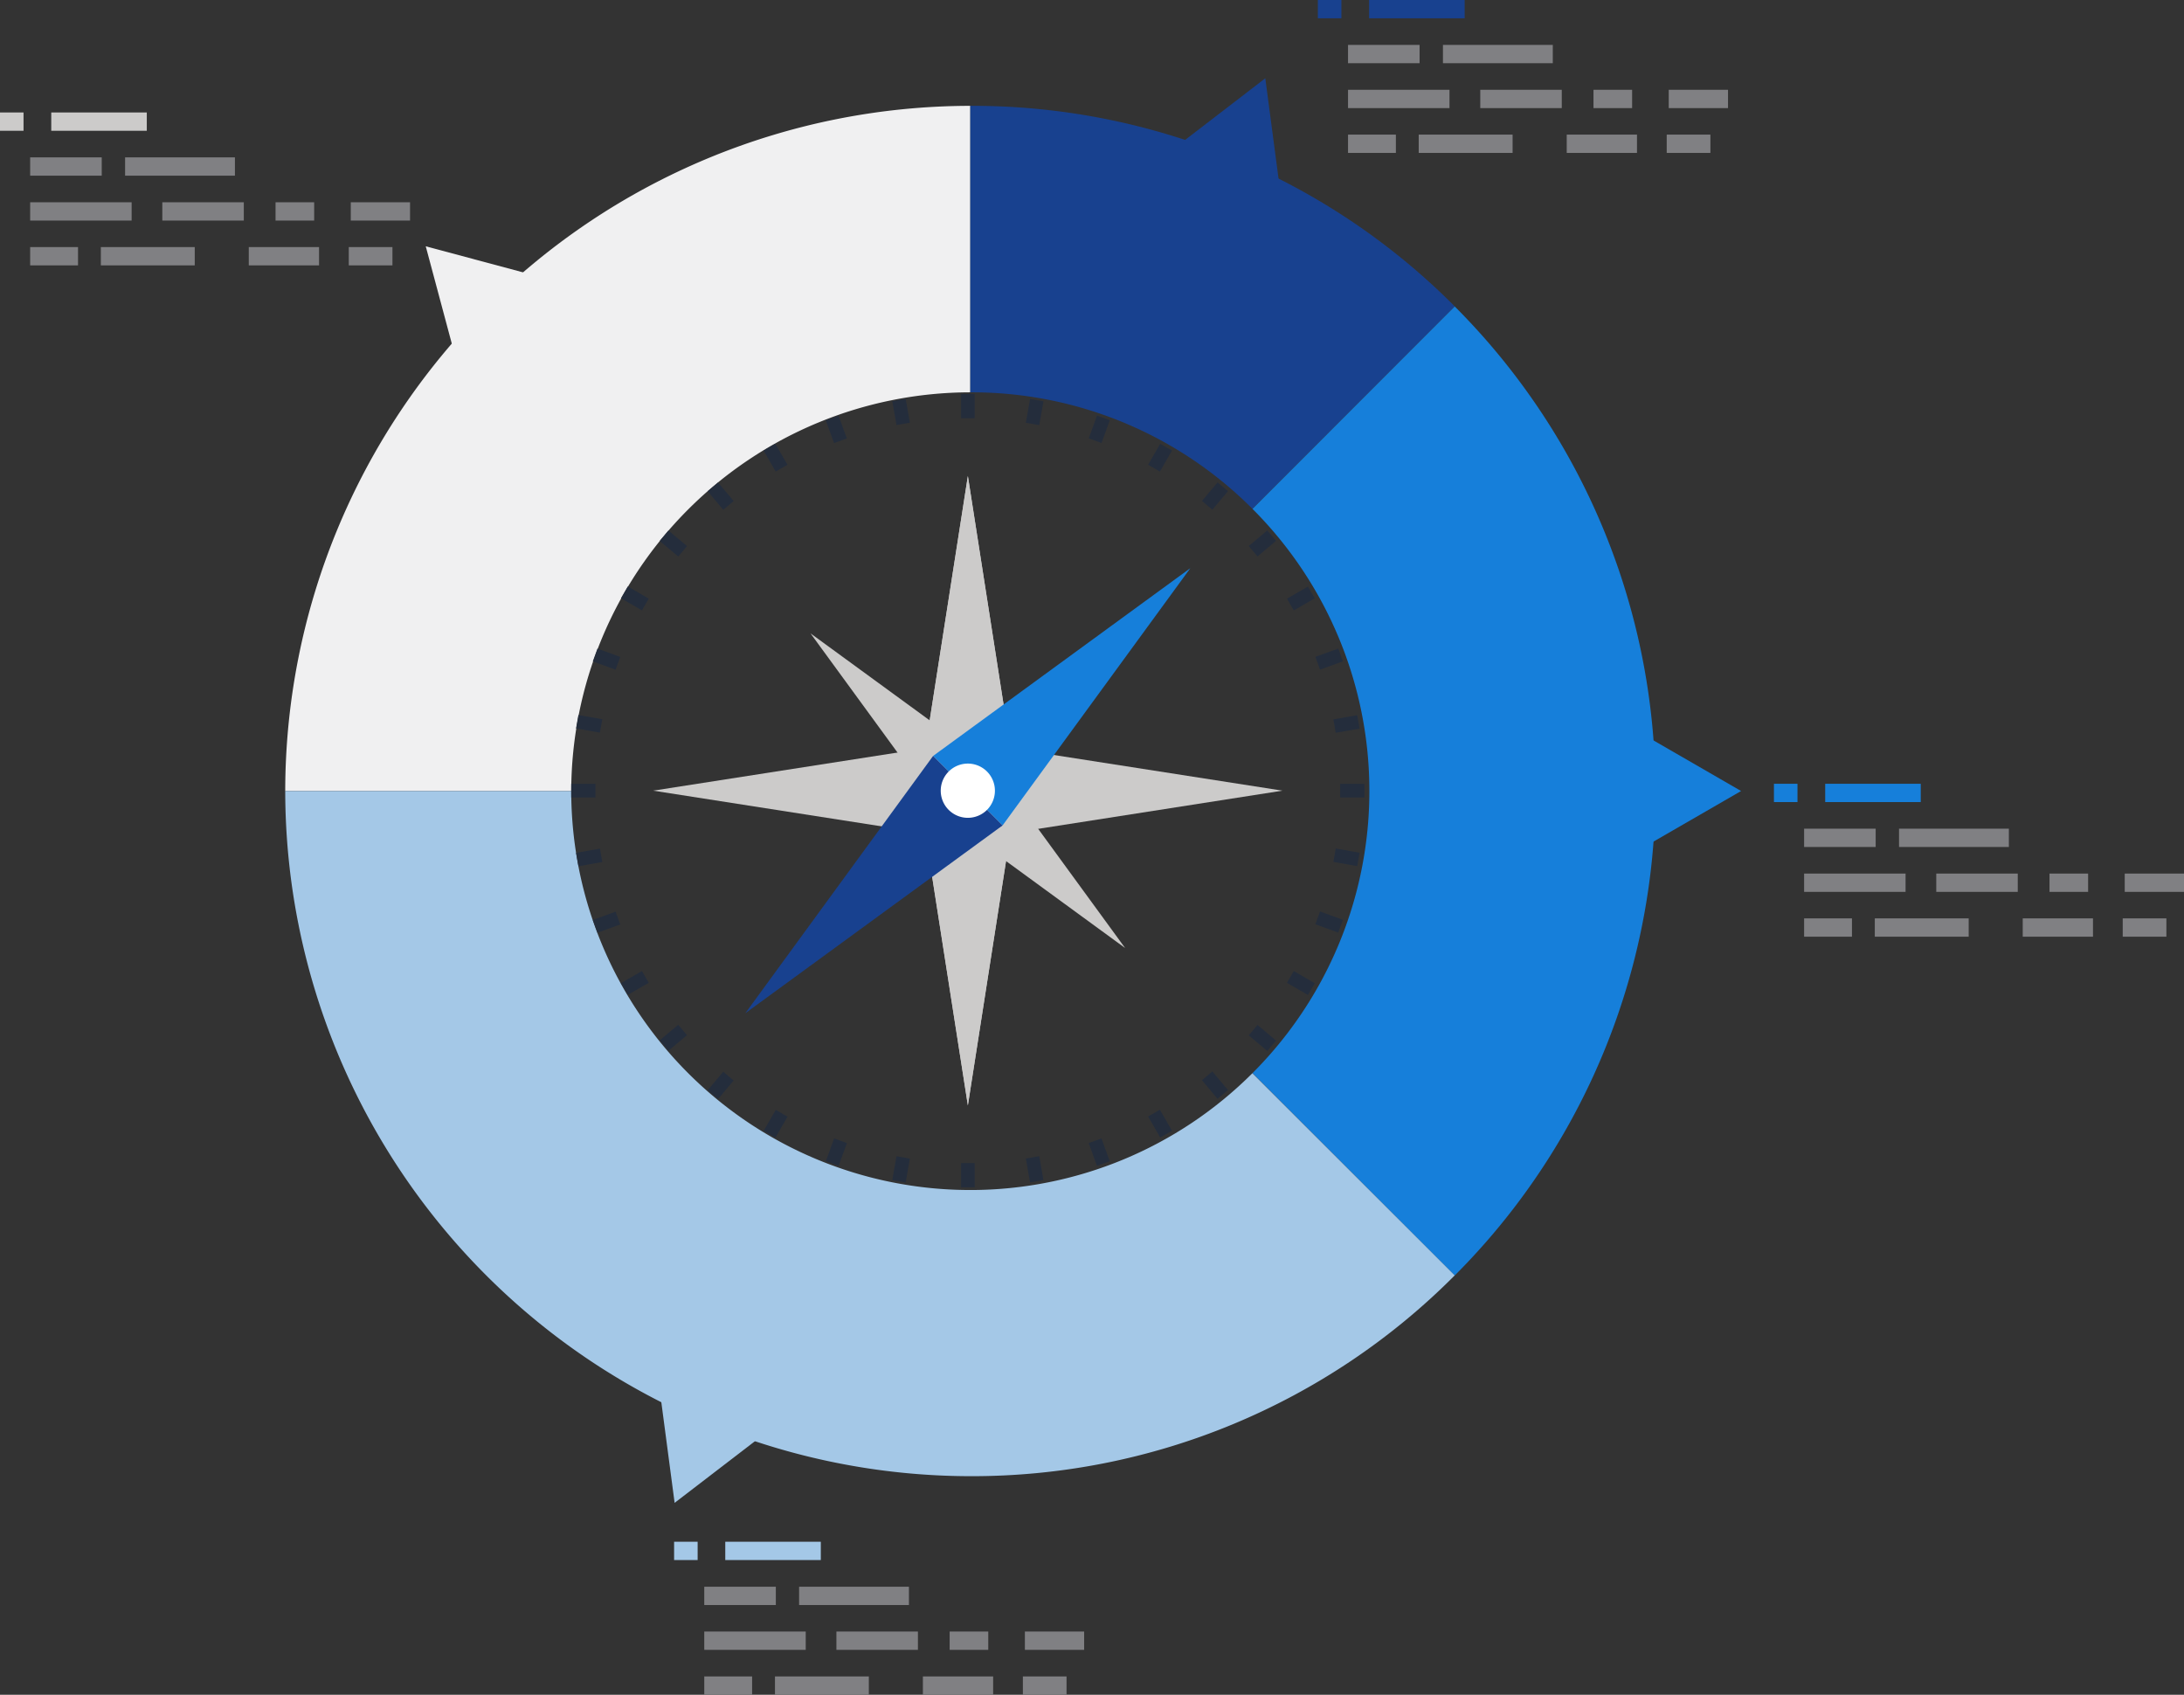
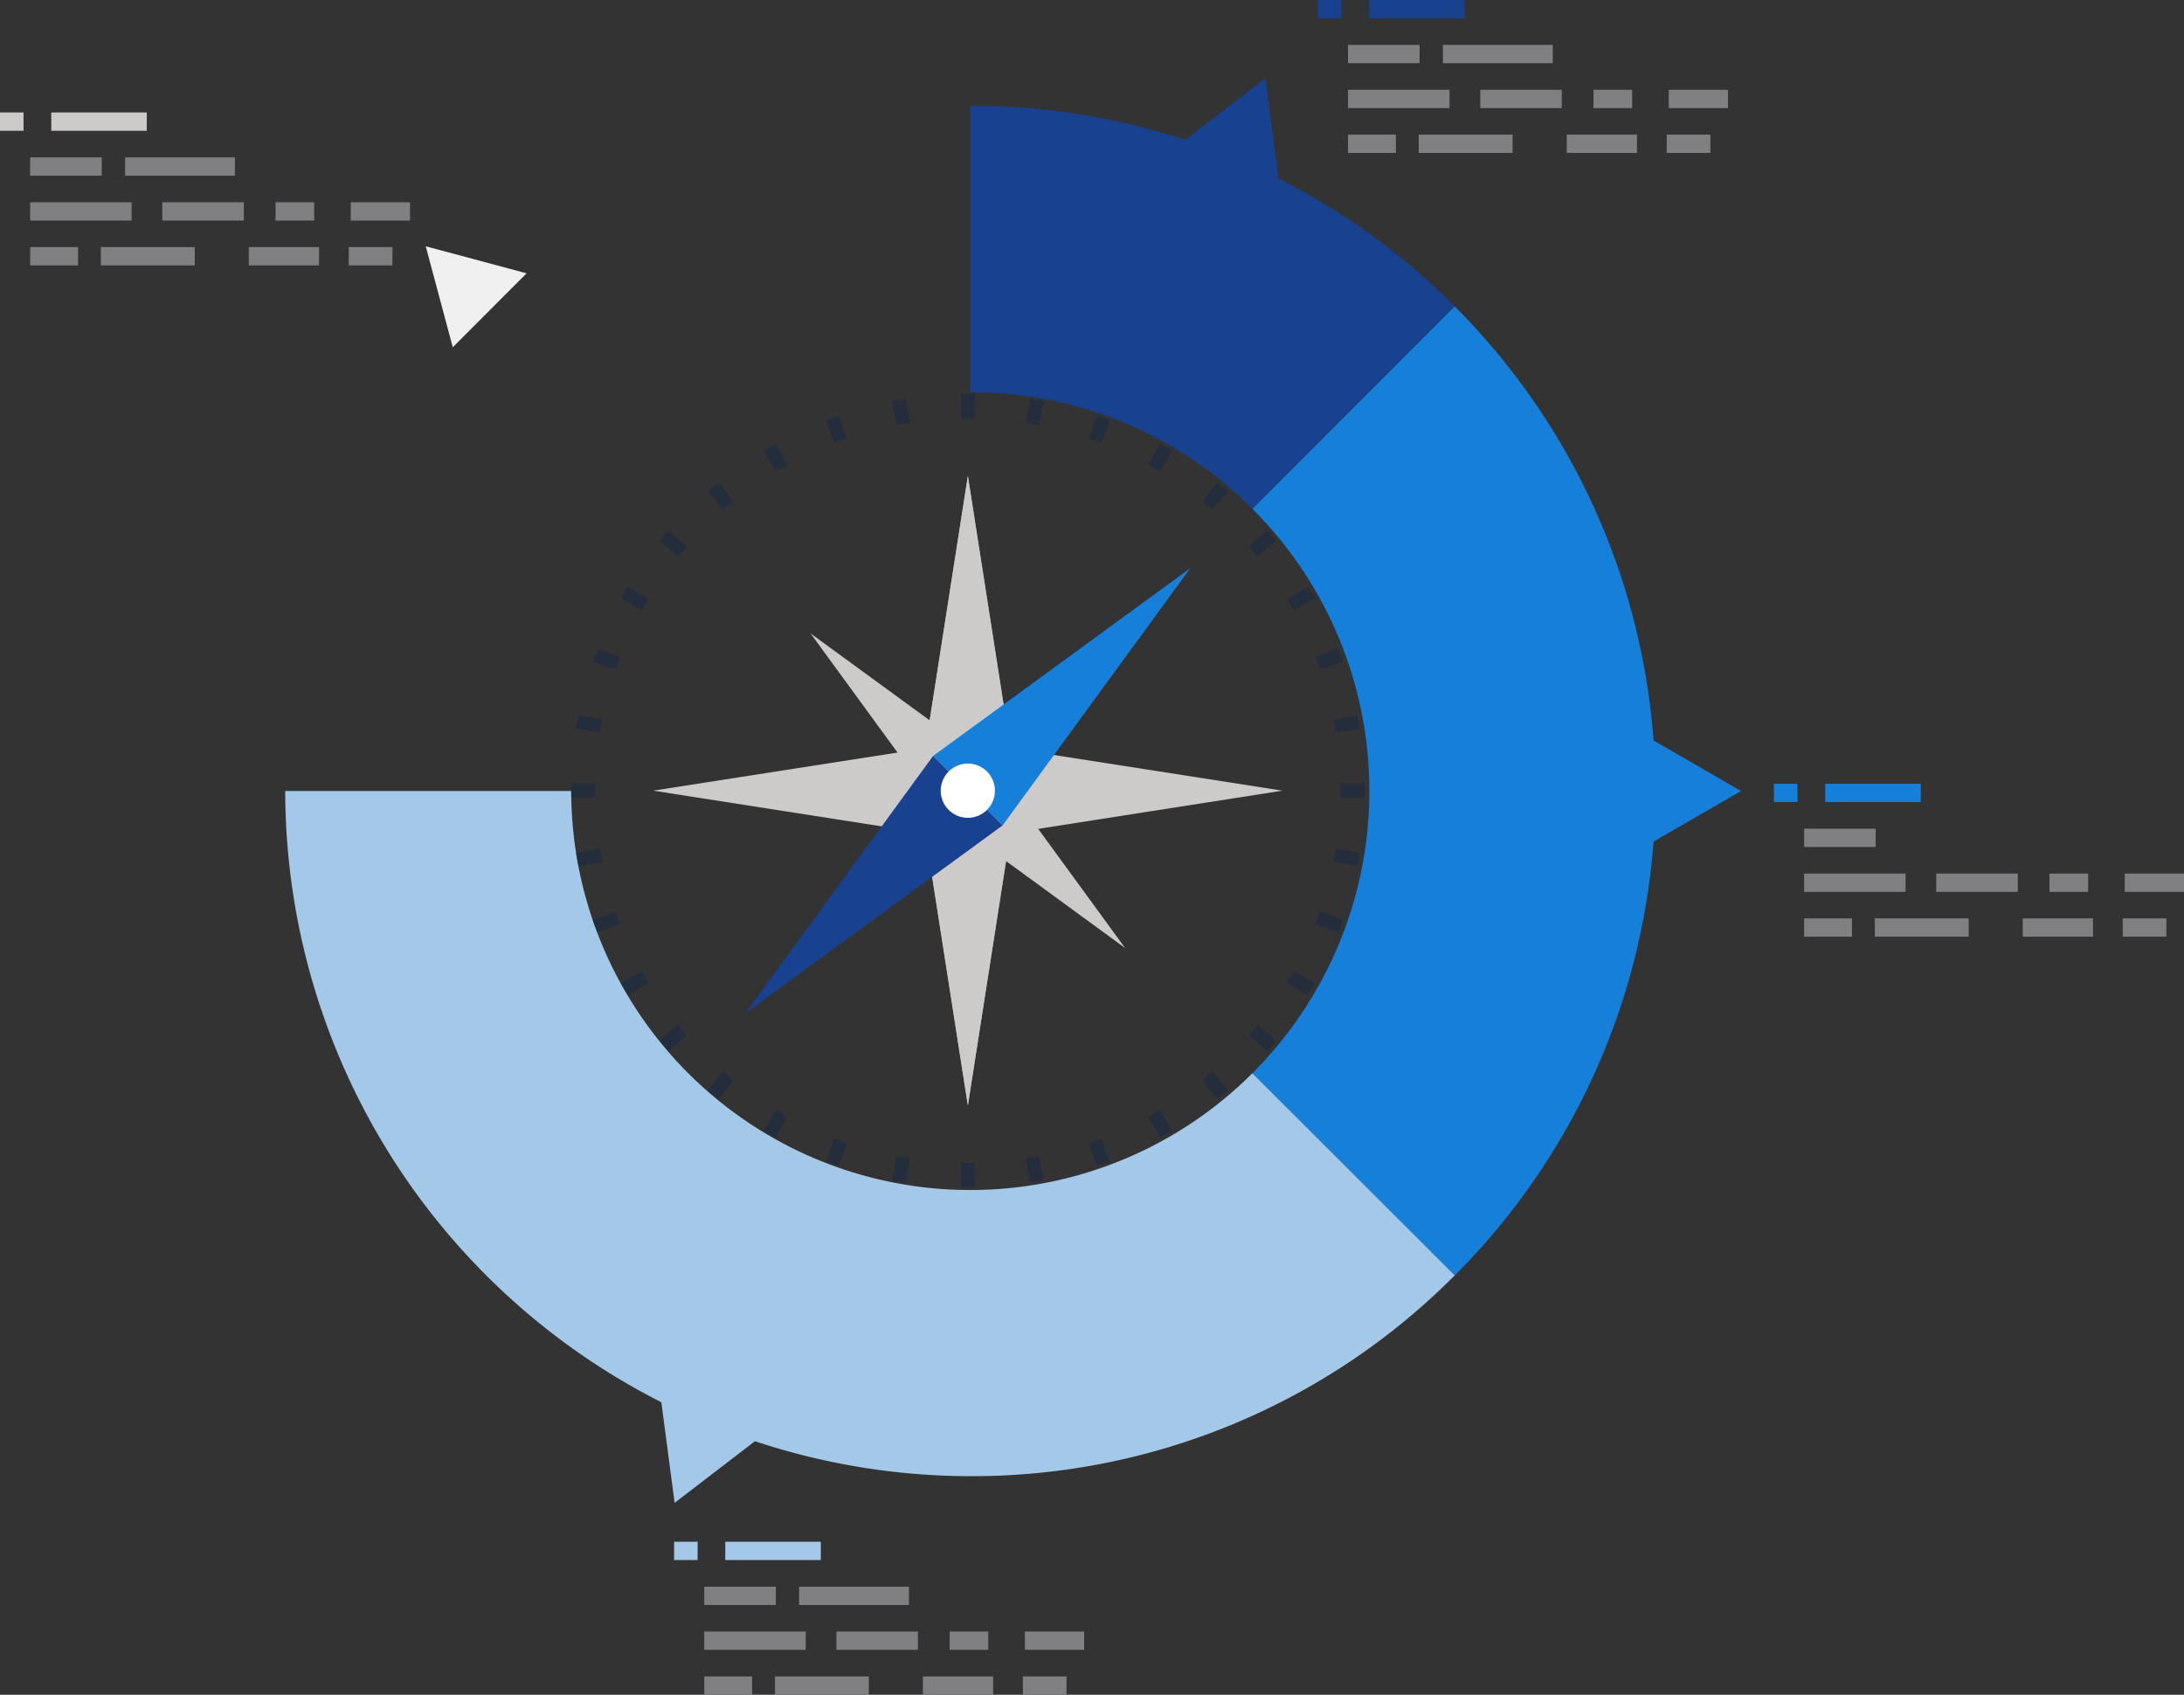
<svg xmlns="http://www.w3.org/2000/svg" viewBox="0 0 250.54 194.39">
  <rect x="0" y="0" width="250.54" height="194.39" fill="#333333" stroke="none" />
  <defs>
    <style>.cls-1{fill:#f0f0f1;}.cls-2{fill:#18418f;}.cls-3{fill:#167fda;}.cls-4{fill:#a4c8e7;}.cls-5{fill:#cccbca;}.cls-6{fill:#fff;}.cls-7{fill:#242d3c;}.cls-8{fill:#808083;}</style>
  </defs>
  <g id="Layer_2" data-name="Layer 2">
    <g id="Page_white" data-name="Page, white">
-       <path class="cls-1" d="M65.53,90.73H32.72a78.67,78.67,0,0,1,78.59-78.59V45A45.83,45.83,0,0,0,65.53,90.73Z" />
      <path class="cls-2" d="M143.67,58.36A45.43,45.43,0,0,0,111.31,45V12.14a78,78,0,0,1,55.57,23Z" />
      <path class="cls-3" d="M166.88,146.3l-23.2-23.21a45.75,45.75,0,0,0,0-64.72l23.2-23.22a78.59,78.59,0,0,1,0,111.15Z" />
-       <path class="cls-4" d="M111.31,169.32A78.68,78.68,0,0,1,32.72,90.73H65.53a45.78,45.78,0,0,0,78.14,32.37l23.21,23.19A78.05,78.05,0,0,1,111.31,169.32Z" />
+       <path class="cls-4" d="M111.31,169.32A78.68,78.68,0,0,1,32.72,90.73H65.53a45.78,45.78,0,0,0,78.14,32.37l23.21,23.19A78.05,78.05,0,0,1,111.31,169.32" />
      <polygon class="cls-1" points="51.94 39.83 48.84 28.25 60.41 31.35 51.94 39.83" />
      <polygon class="cls-4" points="86.89 165.09 77.39 172.38 75.82 160.5 86.89 165.09" />
      <polygon class="cls-3" points="189.36 84.74 199.73 90.73 189.36 96.72 189.36 84.74" />
      <polygon class="cls-2" points="135.65 16.28 145.15 8.98 146.72 20.86 135.65 16.28" />
      <polygon class="cls-5" points="111.03 54.6 105.39 90.69 111.03 126.79 116.67 90.69 111.03 54.6" />
      <polygon class="cls-5" points="111.03 54.6 105.39 90.69 111.03 126.79 116.67 90.69 111.03 54.6" />
      <polygon class="cls-5" points="74.93 90.69 111.03 96.33 147.12 90.69 111.03 85.06 74.93 90.69" />
      <polygon class="cls-5" points="92.98 72.65 108.21 93.51 129.07 108.74 113.85 87.88 92.98 72.65" />
      <polygon class="cls-5" points="92.98 108.74 113.85 93.51 129.07 72.65 108.21 87.88 92.98 108.74" />
      <polygon class="cls-3" points="136.55 65.17 107.04 86.71 115.01 94.68 136.55 65.17" />
      <polygon class="cls-2" points="85.5 116.22 115.01 94.68 107.04 86.71 85.5 116.22" />
      <path class="cls-6" d="M113.23,92.89a3.11,3.11,0,1,1,0-4.39A3.12,3.12,0,0,1,113.23,92.89Z" />
      <path class="cls-6" d="M112.13,91.79a1.55,1.55,0,1,1,0-2.19A1.55,1.55,0,0,1,112.13,91.79Z" />
      <rect class="cls-7" x="110.25" y="45.19" width="1.56" height="2.78" />
      <rect class="cls-7" x="102.59" y="45.86" width="1.56" height="2.78" transform="translate(-6.63 18.65) rotate(-9.99)" />
      <rect class="cls-7" x="95.16" y="47.85" width="1.56" height="2.78" transform="translate(-11.06 35.81) rotate(-20.01)" />
      <rect class="cls-7" x="88.19" y="51.1" width="1.56" height="2.78" transform="translate(-14.33 51.52) rotate(-30)" />
      <rect class="cls-7" x="81.89" y="55.51" width="1.56" height="2.78" transform="translate(-17.23 66.46) rotate(-40)" />
      <rect class="cls-7" x="76.46" y="60.95" width="1.56" height="2.78" transform="translate(-20.17 81.39) rotate(-49.97)" />
      <rect class="cls-7" x="72.05" y="67.25" width="1.56" height="2.78" transform="translate(-23.04 97.36) rotate(-59.98)" />
      <rect class="cls-7" x="68.8" y="74.22" width="1.56" height="2.78" transform="translate(-25.29 115.08) rotate(-69.97)" />
      <rect class="cls-7" x="66.81" y="81.64" width="1.56" height="2.78" transform="translate(-25.92 135.17) rotate(-80)" />
      <rect class="cls-7" x="65.53" y="89.91" width="2.78" height="1.56" />
      <rect class="cls-7" x="66.2" y="97.57" width="2.78" height="1.56" transform="translate(-16.02 13.2) rotate(-9.98)" />
      <rect class="cls-7" x="68.19" y="105" width="2.78" height="1.56" transform="translate(-32.01 30.21) rotate(-20.02)" />
      <rect class="cls-7" x="71.44" y="111.97" width="2.78" height="1.56" transform="translate(-46.62 51.52) rotate(-30)" />
      <rect class="cls-7" x="75.85" y="118.26" width="2.78" height="1.56" transform="translate(-58.44 77.47) rotate(-39.99)" />
      <rect class="cls-7" x="81.28" y="123.7" width="2.78" height="1.56" transform="translate(-65.82 107.76) rotate(-49.98)" />
      <rect class="cls-7" x="87.58" y="128.11" width="2.78" height="1.56" transform="translate(-67.14 141.45) rotate(-59.98)" />
      <rect class="cls-7" x="94.55" y="131.36" width="2.78" height="1.56" transform="translate(-61.07 177) rotate(-69.96)" />
      <rect class="cls-7" x="101.98" y="133.35" width="2.78" height="1.56" transform="translate(-46.69 212.61) rotate(-79.99)" />
      <rect class="cls-7" x="110.25" y="133.41" width="1.56" height="2.78" />
      <rect class="cls-7" x="117.91" y="132.74" width="1.56" height="2.78" transform="translate(-21.41 22.54) rotate(-9.96)" />
      <rect class="cls-7" x="125.33" y="130.75" width="1.56" height="2.78" transform="translate(-37.53 50.97) rotate(-19.95)" />
      <rect class="cls-7" x="132.3" y="127.5" width="1.56" height="2.78" transform="translate(-46.57 83.61) rotate(-29.94)" />
      <rect class="cls-7" x="138.6" y="123.09" width="1.56" height="2.78" transform="translate(-47.41 118.7) rotate(-40)" />
      <rect class="cls-7" x="144.04" y="117.65" width="1.56" height="2.78" transform="translate(-39.48 153.38) rotate(-49.97)" />
      <rect class="cls-7" x="148.45" y="111.35" width="1.56" height="2.78" transform="translate(-23.06 185.53) rotate(-59.97)" />
      <rect class="cls-7" x="151.7" y="104.39" width="1.56" height="2.79" transform="translate(0.88 212.81) rotate(-69.98)" />
      <rect class="cls-7" x="153.69" y="96.96" width="1.56" height="2.78" transform="translate(30.76 233.36) rotate(-79.99)" />
      <rect class="cls-7" x="153.74" y="89.91" width="2.78" height="1.56" />
      <rect class="cls-7" x="153.08" y="82.25" width="2.78" height="1.56" transform="translate(-12.05 28.01) rotate(-9.97)" />
      <rect class="cls-7" x="151.08" y="74.83" width="2.79" height="1.56" transform="translate(-16.65 56.58) rotate(-19.96)" />
      <rect class="cls-7" x="147.84" y="67.86" width="2.78" height="1.56" transform="translate(-14.33 83.76) rotate(-29.98)" />
      <rect class="cls-7" x="143.43" y="61.56" width="2.78" height="1.56" transform="translate(-6.2 107.64) rotate(-39.99)" />
      <rect class="cls-7" x="137.99" y="56.12" width="2.78" height="1.56" transform="translate(6.15 127) rotate(-49.96)" />
      <rect class="cls-7" x="131.69" y="51.71" width="2.78" height="1.56" transform="translate(21.08 141.5) rotate(-60)" />
      <rect class="cls-7" x="124.72" y="48.46" width="2.78" height="1.56" transform="translate(36.72 150.92) rotate(-70.01)" />
      <rect class="cls-7" x="117.29" y="46.47" width="2.78" height="1.56" transform="translate(51.53 155.92) rotate(-79.99)" />
      <rect class="cls-2" x="151.18" width="2.7" height="2.1" />
      <rect class="cls-2" x="157.06" width="10.96" height="2.1" />
      <rect class="cls-8" x="154.64" y="15.44" width="5.49" height="2.1" />
      <rect class="cls-8" x="162.75" y="15.44" width="10.77" height="2.1" />
      <rect class="cls-8" x="179.73" y="15.44" width="8.06" height="2.1" />
      <rect class="cls-8" x="191.2" y="15.44" width="5.01" height="2.1" />
      <rect class="cls-8" x="154.64" y="5.15" width="8.21" height="2.1" />
      <rect class="cls-8" x="154.64" y="10.3" width="11.64" height="2.1" />
      <rect class="cls-8" x="169.81" y="10.3" width="9.35" height="2.1" />
      <rect class="cls-8" x="191.43" y="10.3" width="6.8" height="2.1" />
      <rect class="cls-8" x="182.8" y="10.3" width="4.43" height="2.1" />
      <rect class="cls-8" x="165.53" y="5.15" width="12.6" height="2.1" />
      <rect class="cls-4" x="77.33" y="176.84" width="2.7" height="2.1" />
      <rect class="cls-4" x="83.2" y="176.84" width="10.96" height="2.1" />
      <rect class="cls-8" x="80.79" y="192.29" width="5.49" height="2.1" />
      <rect class="cls-8" x="88.9" y="192.29" width="10.77" height="2.1" />
      <rect class="cls-8" x="105.87" y="192.29" width="8.06" height="2.1" />
      <rect class="cls-8" x="117.34" y="192.29" width="5.01" height="2.1" />
      <rect class="cls-8" x="80.79" y="182" width="8.21" height="2.1" />
      <rect class="cls-8" x="80.79" y="187.14" width="11.64" height="2.1" />
      <rect class="cls-8" x="95.95" y="187.14" width="9.35" height="2.1" />
      <rect class="cls-8" x="117.57" y="187.14" width="6.8" height="2.1" />
      <rect class="cls-8" x="108.94" y="187.14" width="4.43" height="2.1" />
      <rect class="cls-8" x="91.67" y="182" width="12.6" height="2.1" />
      <rect class="cls-3" x="203.5" y="89.9" width="2.7" height="2.1" />
      <rect class="cls-3" x="209.38" y="89.9" width="10.96" height="2.1" />
      <rect class="cls-8" x="206.96" y="105.34" width="5.49" height="2.1" />
      <rect class="cls-8" x="215.07" y="105.34" width="10.77" height="2.1" />
      <rect class="cls-8" x="232.04" y="105.34" width="8.06" height="2.1" />
      <rect class="cls-8" x="243.51" y="105.34" width="5.01" height="2.1" />
      <rect class="cls-8" x="206.96" y="95.05" width="8.21" height="2.1" />
      <rect class="cls-8" x="206.96" y="100.2" width="11.64" height="2.1" />
      <rect class="cls-8" x="222.12" y="100.2" width="9.35" height="2.1" />
      <rect class="cls-8" x="243.74" y="100.2" width="6.8" height="2.1" />
      <rect class="cls-8" x="235.11" y="100.2" width="4.43" height="2.1" />
-       <rect class="cls-8" x="217.85" y="95.05" width="12.6" height="2.1" />
      <rect class="cls-5" y="12.9" width="2.7" height="2.1" />
      <rect class="cls-5" x="5.88" y="12.9" width="10.96" height="2.1" />
      <rect class="cls-8" x="3.46" y="28.34" width="5.49" height="2.1" />
      <rect class="cls-8" x="11.57" y="28.34" width="10.77" height="2.1" />
      <rect class="cls-8" x="28.54" y="28.34" width="8.06" height="2.1" />
      <rect class="cls-8" x="40.01" y="28.34" width="5.01" height="2.1" />
      <rect class="cls-8" x="3.46" y="18.05" width="8.21" height="2.1" />
      <rect class="cls-8" x="3.46" y="23.2" width="11.64" height="2.1" />
      <rect class="cls-8" x="18.62" y="23.2" width="9.35" height="2.1" />
      <rect class="cls-8" x="40.24" y="23.2" width="6.8" height="2.1" />
      <rect class="cls-8" x="31.61" y="23.2" width="4.43" height="2.1" />
      <rect class="cls-8" x="14.35" y="18.05" width="12.6" height="2.1" />
    </g>
  </g>
</svg>